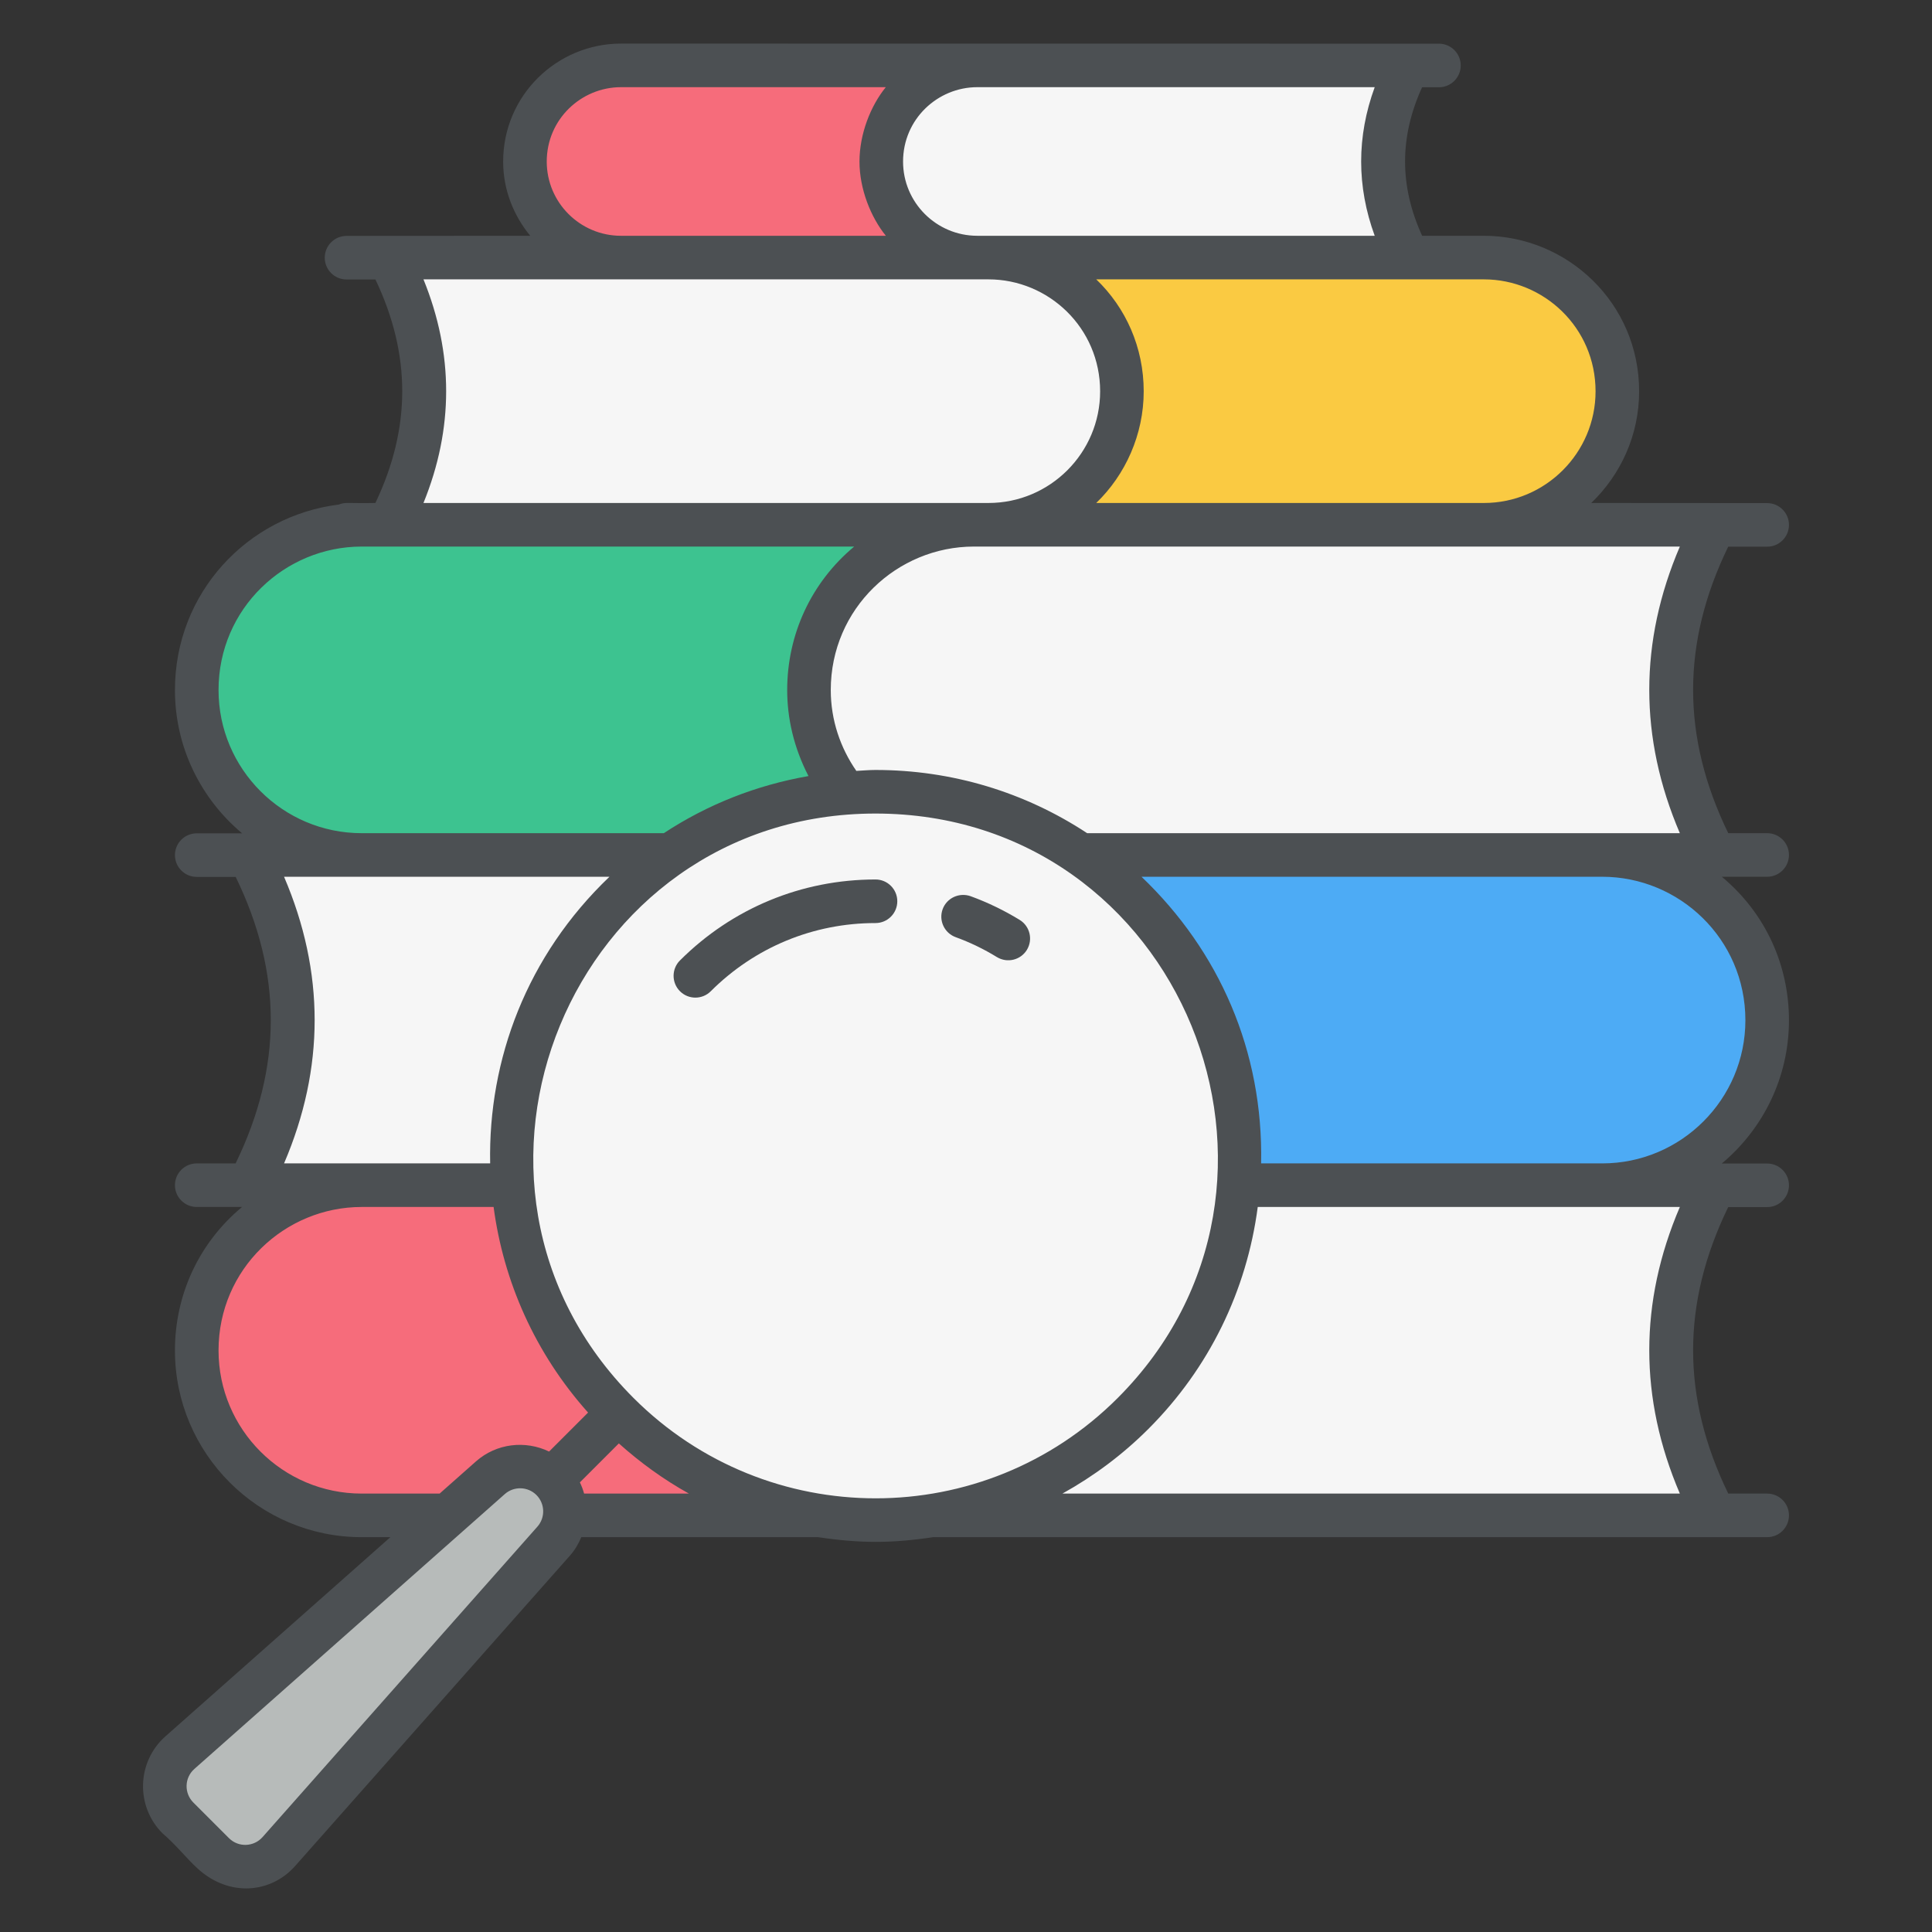
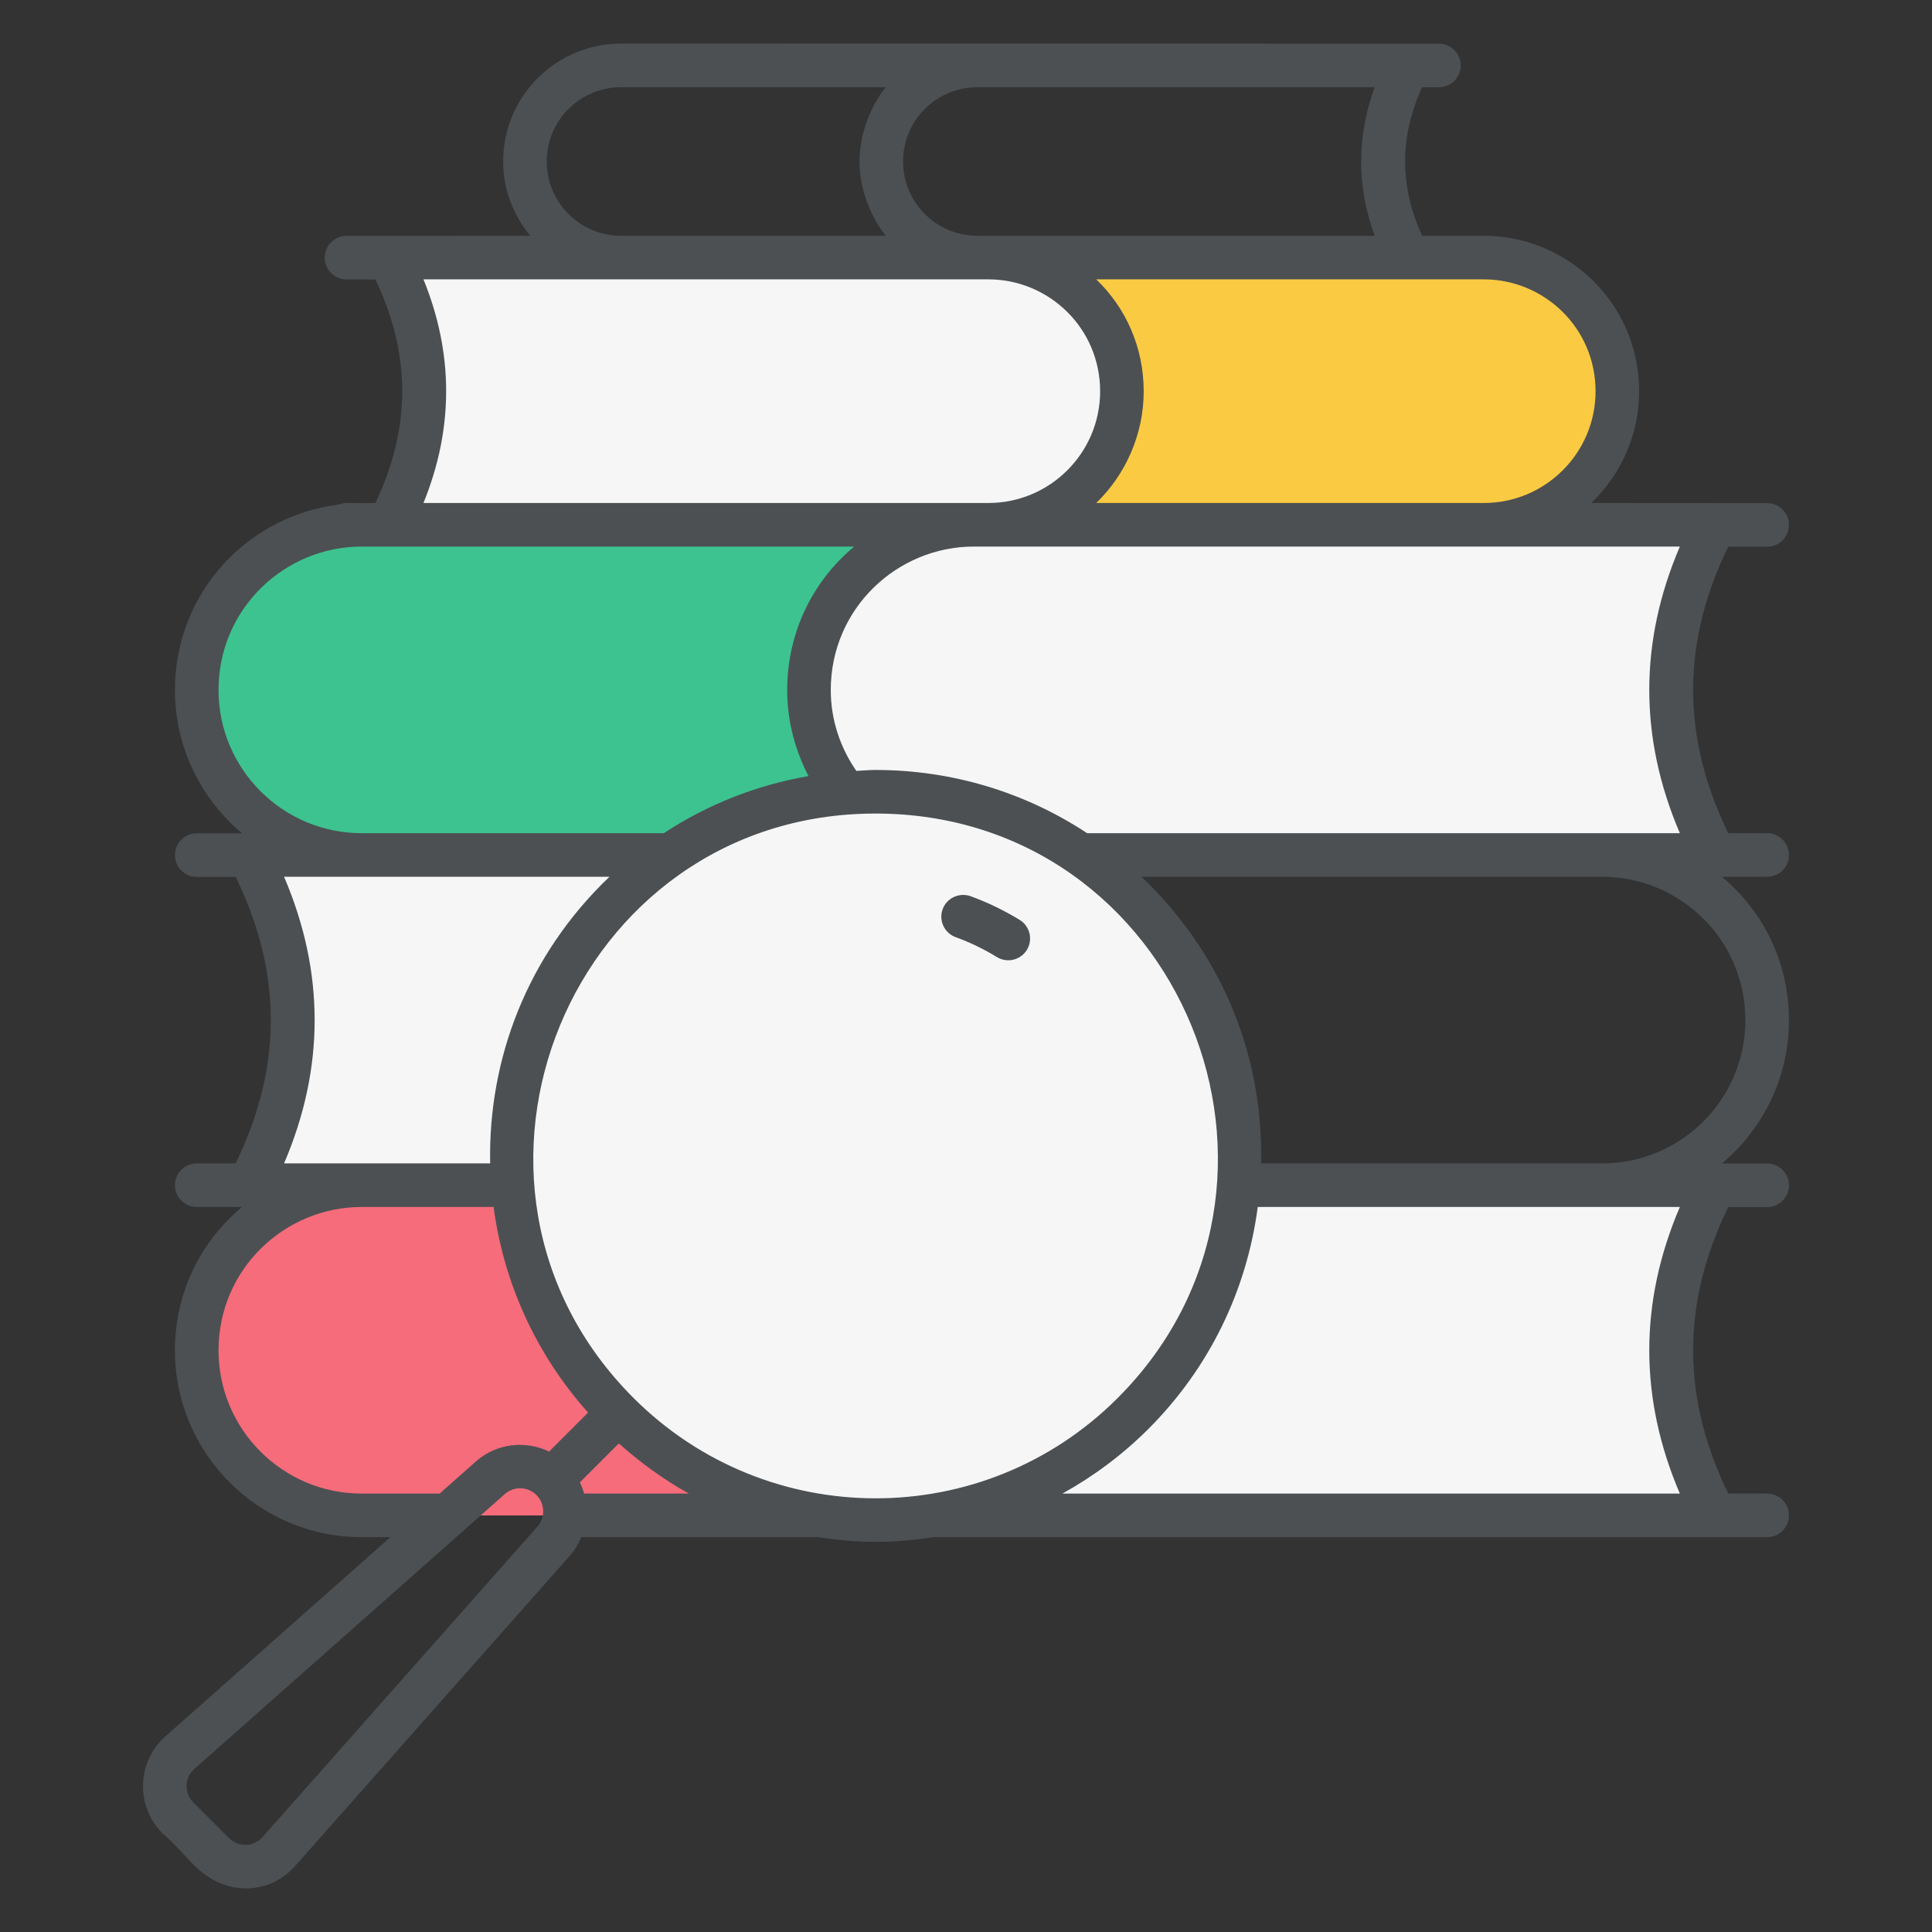
<svg xmlns="http://www.w3.org/2000/svg" enable-background="new 0 0 512 512" height="512" viewBox="0 0 512 512" width="512">
  <rect x="0" y="0" width="512" height="512" fill="#333333" stroke="none" />
  <g id="_x34_9_Search_Of_Knowledge">
    <g>
      <g>
        <path d="m258.094 401.594h-162.25c-24.15 0-43.708-19.558-43.708-43.708 0-12.029 4.866-23.048 12.763-30.944 7.989-7.897 18.824-12.855 30.945-12.855h162.25c-12.121 0-22.956 4.959-30.944 12.855-7.897 7.897-12.764 18.916-12.764 30.944 0 24.149 19.559 43.708 43.708 43.708z" fill="#f66c7b" />
-         <path d="m262.361 314.086h162.25c24.15 0 43.708-19.558 43.708-43.708 0-12.029-4.866-23.048-12.763-30.944-7.989-7.897-18.824-12.855-30.945-12.855h-162.25c12.121 0 22.956 4.959 30.944 12.855 7.897 7.897 12.764 18.916 12.764 30.944 0 24.15-19.558 43.708-43.708 43.708z" fill="#4dabf5" />
        <path d="m261.954 139.07h131.291c19.542 0 35.368-15.827 35.368-35.368 0-9.734-3.938-18.65-10.328-25.04-6.465-6.39-15.232-10.403-25.04-10.403h-131.291c9.808 0 18.576 4.013 25.04 10.403 6.39 6.39 10.328 15.306 10.328 25.04 0 19.542-15.826 35.368-35.368 35.368z" fill="#faca42" />
-         <path d="m258.986 68.26h-94.428c-14.055 0-25.438-11.383-25.438-25.438 0-7.001 2.832-13.414 7.428-18.009 4.65-4.596 10.956-7.482 18.01-7.482h94.428c-7.054 0-13.36 2.886-18.009 7.482-4.596 4.596-7.428 11.009-7.428 18.009-.001 14.055 11.382 25.438 25.437 25.438z" fill="#f66c7b" />
        <path d="m258.094 226.578h-162.25c-24.15 0-43.708-19.558-43.708-43.708 0-12.029 4.866-23.048 12.763-30.944 7.989-7.897 18.824-12.855 30.945-12.855h162.25c-12.121 0-22.956 4.959-30.944 12.855-7.897 7.897-12.764 18.916-12.764 30.944 0 24.15 19.559 43.708 43.708 43.708z" fill="#3dc390" />
        <path d="m258.094 401.594h-162.25c-24.15 0-43.708-19.558-43.708-43.708 0-12.029 4.866-23.048 12.763-30.944 7.989-7.897 18.824-12.855 30.945-12.855h162.25c-12.121 0-22.956 4.959-30.944 12.855-7.897 7.897-12.764 18.916-12.764 30.944 0 24.149 19.559 43.708 43.708 43.708z" fill="#f66c7b" />
        <g fill="#f6f6f6">
          <path d="m454.321 401.594h-196.227c-24.15 0-43.708-19.558-43.708-43.708 0-12.029 4.866-23.048 12.764-30.944 7.989-7.897 18.824-12.855 30.944-12.855h196.226c-15.334 29.199-15.334 58.307.001 87.507z" />
          <path d="m66.135 314.086h196.226c24.15 0 43.708-19.558 43.708-43.708 0-12.029-4.866-23.048-12.764-30.944-7.989-7.897-18.824-12.855-30.944-12.855h-196.226c15.334 29.199 15.334 58.307 0 87.507z" />
          <path d="m103.169 139.07h158.785c19.542 0 35.368-15.827 35.368-35.368 0-9.734-3.938-18.65-10.328-25.04-6.464-6.39-15.232-10.403-25.04-10.403h-158.785c12.409 23.629 12.409 47.183 0 70.811z" />
-           <path d="m373.188 68.26h-114.202c-14.055 0-25.438-11.383-25.438-25.438 0-7.001 2.832-13.414 7.428-18.009 4.649-4.596 10.955-7.482 18.009-7.482h114.202c-8.923 16.994-8.923 33.934.001 50.929z" />
          <path d="m454.321 226.578h-196.227c-24.15 0-43.708-19.558-43.708-43.708 0-12.029 4.866-23.048 12.764-30.944 7.989-7.897 18.824-12.855 30.944-12.855h196.226c-15.334 29.199-15.334 58.307.001 87.507z" />
          <path d="m300.263 374.594c-37.69 37.69-98.769 37.65-136.459-.041s-37.731-98.769-.041-136.459 98.809-37.69 136.499 0 37.691 98.809.001 136.5z" />
        </g>
-         <path d="m146.738 408.405-72.842 82.271c-4.541 5.129-12.466 5.37-17.31.526l-9.429-9.429c-4.844-4.844-4.604-12.769.526-17.31l82.271-72.842c4.707-4.167 11.845-3.951 16.29.495 4.444 4.444 4.661 11.582.494 16.289z" fill="#b7bbba" />
      </g>
      <g fill="#4c5053">
        <path d="m43.072 485.854c3.599 3.046 6.261 6.567 9.367 9.388 8.335 7.57 19.379 6.503 25.783-.741l72.842-82.271c1.306-1.476 2.258-3.135 2.985-4.865h62.757c11.173 1.665 19.389 1.661 30.522 0h220.992c3.188 0 5.774-2.586 5.774-5.774s-2.586-5.774-5.774-5.774h-10.312c-12.416-25.504-12.421-50.421-.013-75.925h10.325c3.188 0 5.774-2.586 5.774-5.774s-2.586-5.774-5.774-5.774h-12.023c10.866-9.084 17.797-22.724 17.797-37.962 0-14.308-5.998-28.217-17.793-38.03h12.019c3.188 0 5.774-2.586 5.774-5.774s-2.586-5.774-5.774-5.774h-10.312c-12.416-25.504-12.421-50.421-.013-75.925h10.325c3.188 0 5.774-2.586 5.774-5.774s-2.586-5.774-5.774-5.774c-5.742-.004-49.445-.032-46.622-.03 7.789-7.491 12.69-17.961 12.69-29.594 0-23.456-19.101-41.218-41.143-41.218h-16.365c-6.023-13.205-6.028-26.15-.01-39.361h4.465c3.188 0 5.774-2.586 5.774-5.774s-2.586-5.774-5.774-5.774c-34.524-.004-211.679-.022-216.774-.023-16.928 0-31.218 13.684-31.218 31.271 0 7.489 2.761 14.277 7.175 19.662-.791 0-49.469.031-48.679.03-3.188 0-5.774 2.586-5.774 5.774s2.586 5.774 5.774 5.774h7.656c9.474 19.889 9.47 39.344-.014 59.233-7.533.139-7.885-.298-9.726.421-24.189 3.004-43.39 23.424-43.39 49.15 0 15.242 6.934 28.886 17.805 37.97h-12.031c-3.188 0-5.774 2.586-5.774 5.774s2.586 5.774 5.774 5.774h10.321c12.411 25.508 12.406 50.417-.017 75.925h-10.304c-3.188 0-5.774 2.586-5.774 5.774s2.586 5.774 5.774 5.774h12.013c-11.605 9.658-17.788 23.476-17.788 38.023 0 27.286 22.195 49.481 49.481 49.481h7.613l-59.605 52.774c-7.605 6.738-7.972 18.522-.781 25.713zm111.72-90.038c-.28-1.02-.648-2.009-1.115-2.974l10.323-10.323c5.75 5.147 11.949 9.624 18.566 13.297zm13.092-25.346c-56.805-56.817-16.49-154.872 64.128-154.872 81.086 0 120.815 98.26 64.165 154.91-35.413 35.413-92.819 35.437-128.293-.038zm-92.609-138.12h86.238c-21.866 20.87-32.16 48.379-31.618 75.962h-54.62c10.812-25.24 10.812-50.722 0-75.962zm369.902 163.466h-163.626c8.248-4.581 15.936-10.286 22.791-17.143 16.094-16.086 26.055-36.618 28.972-58.812h111.863c-10.805 25.241-10.805 50.714 0 75.955zm17.368-125.436c0 20.917-17.015 37.932-37.932 37.932h-90.404c.595-29.815-11.125-56.296-31.697-75.962h122.102c20.365 0 37.931 16.428 37.931 38.03zm-17.368-125.534c-10.805 25.241-10.805 50.714 0 75.955h-157.07c-16.521-10.883-35.848-16.752-56.096-16.752-1.705 0-3.382.165-5.073.247-4.229-6.105-6.776-13.453-6.776-21.428 0-21.634 17.595-38.023 37.932-38.023h187.083zm-51.932-70.812c15.862 0 29.594 12.78 29.594 29.669 0 16.316-13.278 29.594-29.594 29.594h-102.737c7.727-7.439 12.586-18.125 12.586-29.594 0-11.63-4.741-22.158-12.579-29.669zm-134.256-50.932h105.323c-4.789 13.098-4.789 26.286 0 39.383h-105.323c-10.842 0-19.669-8.82-19.669-19.662 0-11.262 9.179-19.721 19.669-19.721zm-94.429 0h70.188c-3.98 4.881-6.977 12.338-6.977 19.722 0 7.254 2.996 14.751 6.992 19.662h-70.203c-10.842 0-19.669-8.82-19.669-19.662 0-11.263 9.179-19.722 19.669-19.722zm-52.338 50.932h149.729c15.952 0 29.594 12.864 29.594 29.669 0 16.316-13.278 29.594-29.594 29.594h-149.729c8.015-19.699 8.015-39.564 0-59.263zm-54.308 108.835c0-21.634 17.595-38.023 37.932-38.023h130.519c-11.444 9.55-17.752 23.338-17.752 38.023 0 7.428 1.716 15.193 5.641 22.797-13.724 2.391-26.727 7.491-38.335 15.135h-80.073c-20.917 0-37.932-17.015-37.932-37.932zm37.932 212.947c-20.917 0-37.932-17.015-37.932-37.932 0-21.634 17.595-38.023 37.932-38.023h34.961c2.62 19.707 10.968 38.738 25.036 54.485l-10.331 10.331c-6.247-3.015-13.917-2.22-19.387 2.62l-9.621 8.519zm-44.338 72.97 82.271-72.842c2.42-2.137 6.098-2.03 8.383.256 2.278 2.278 2.391 5.962.256 8.376l-72.842 82.271c-2.289 2.594-6.362 2.819-8.91.271l-9.429-9.429c-2.483-2.484-2.38-6.564.271-8.903z" />
        <path d="m270.23 243.786c-4.105-2.511-8.481-4.632-13.015-6.286-2.992-1.053-6.308.451-7.406 3.451-1.09 2.992.451 6.308 3.451 7.406 3.805 1.383 7.481 3.158 10.925 5.278 2.813 1.697 6.321.745 7.947-1.902 1.662-2.721.812-6.278-1.902-7.947z" />
-         <path d="m232.019 233.072c-19.564 0-37.97 7.617-51.82 21.451-2.256 2.248-2.256 5.91 0 8.165 2.265 2.265 5.919 2.247 8.165 0 11.662-11.647 27.165-18.068 43.654-18.068 3.188 0 5.774-2.586 5.774-5.774.002-3.188-2.585-5.774-5.773-5.774z" />
      </g>
    </g>
  </g>
</svg>